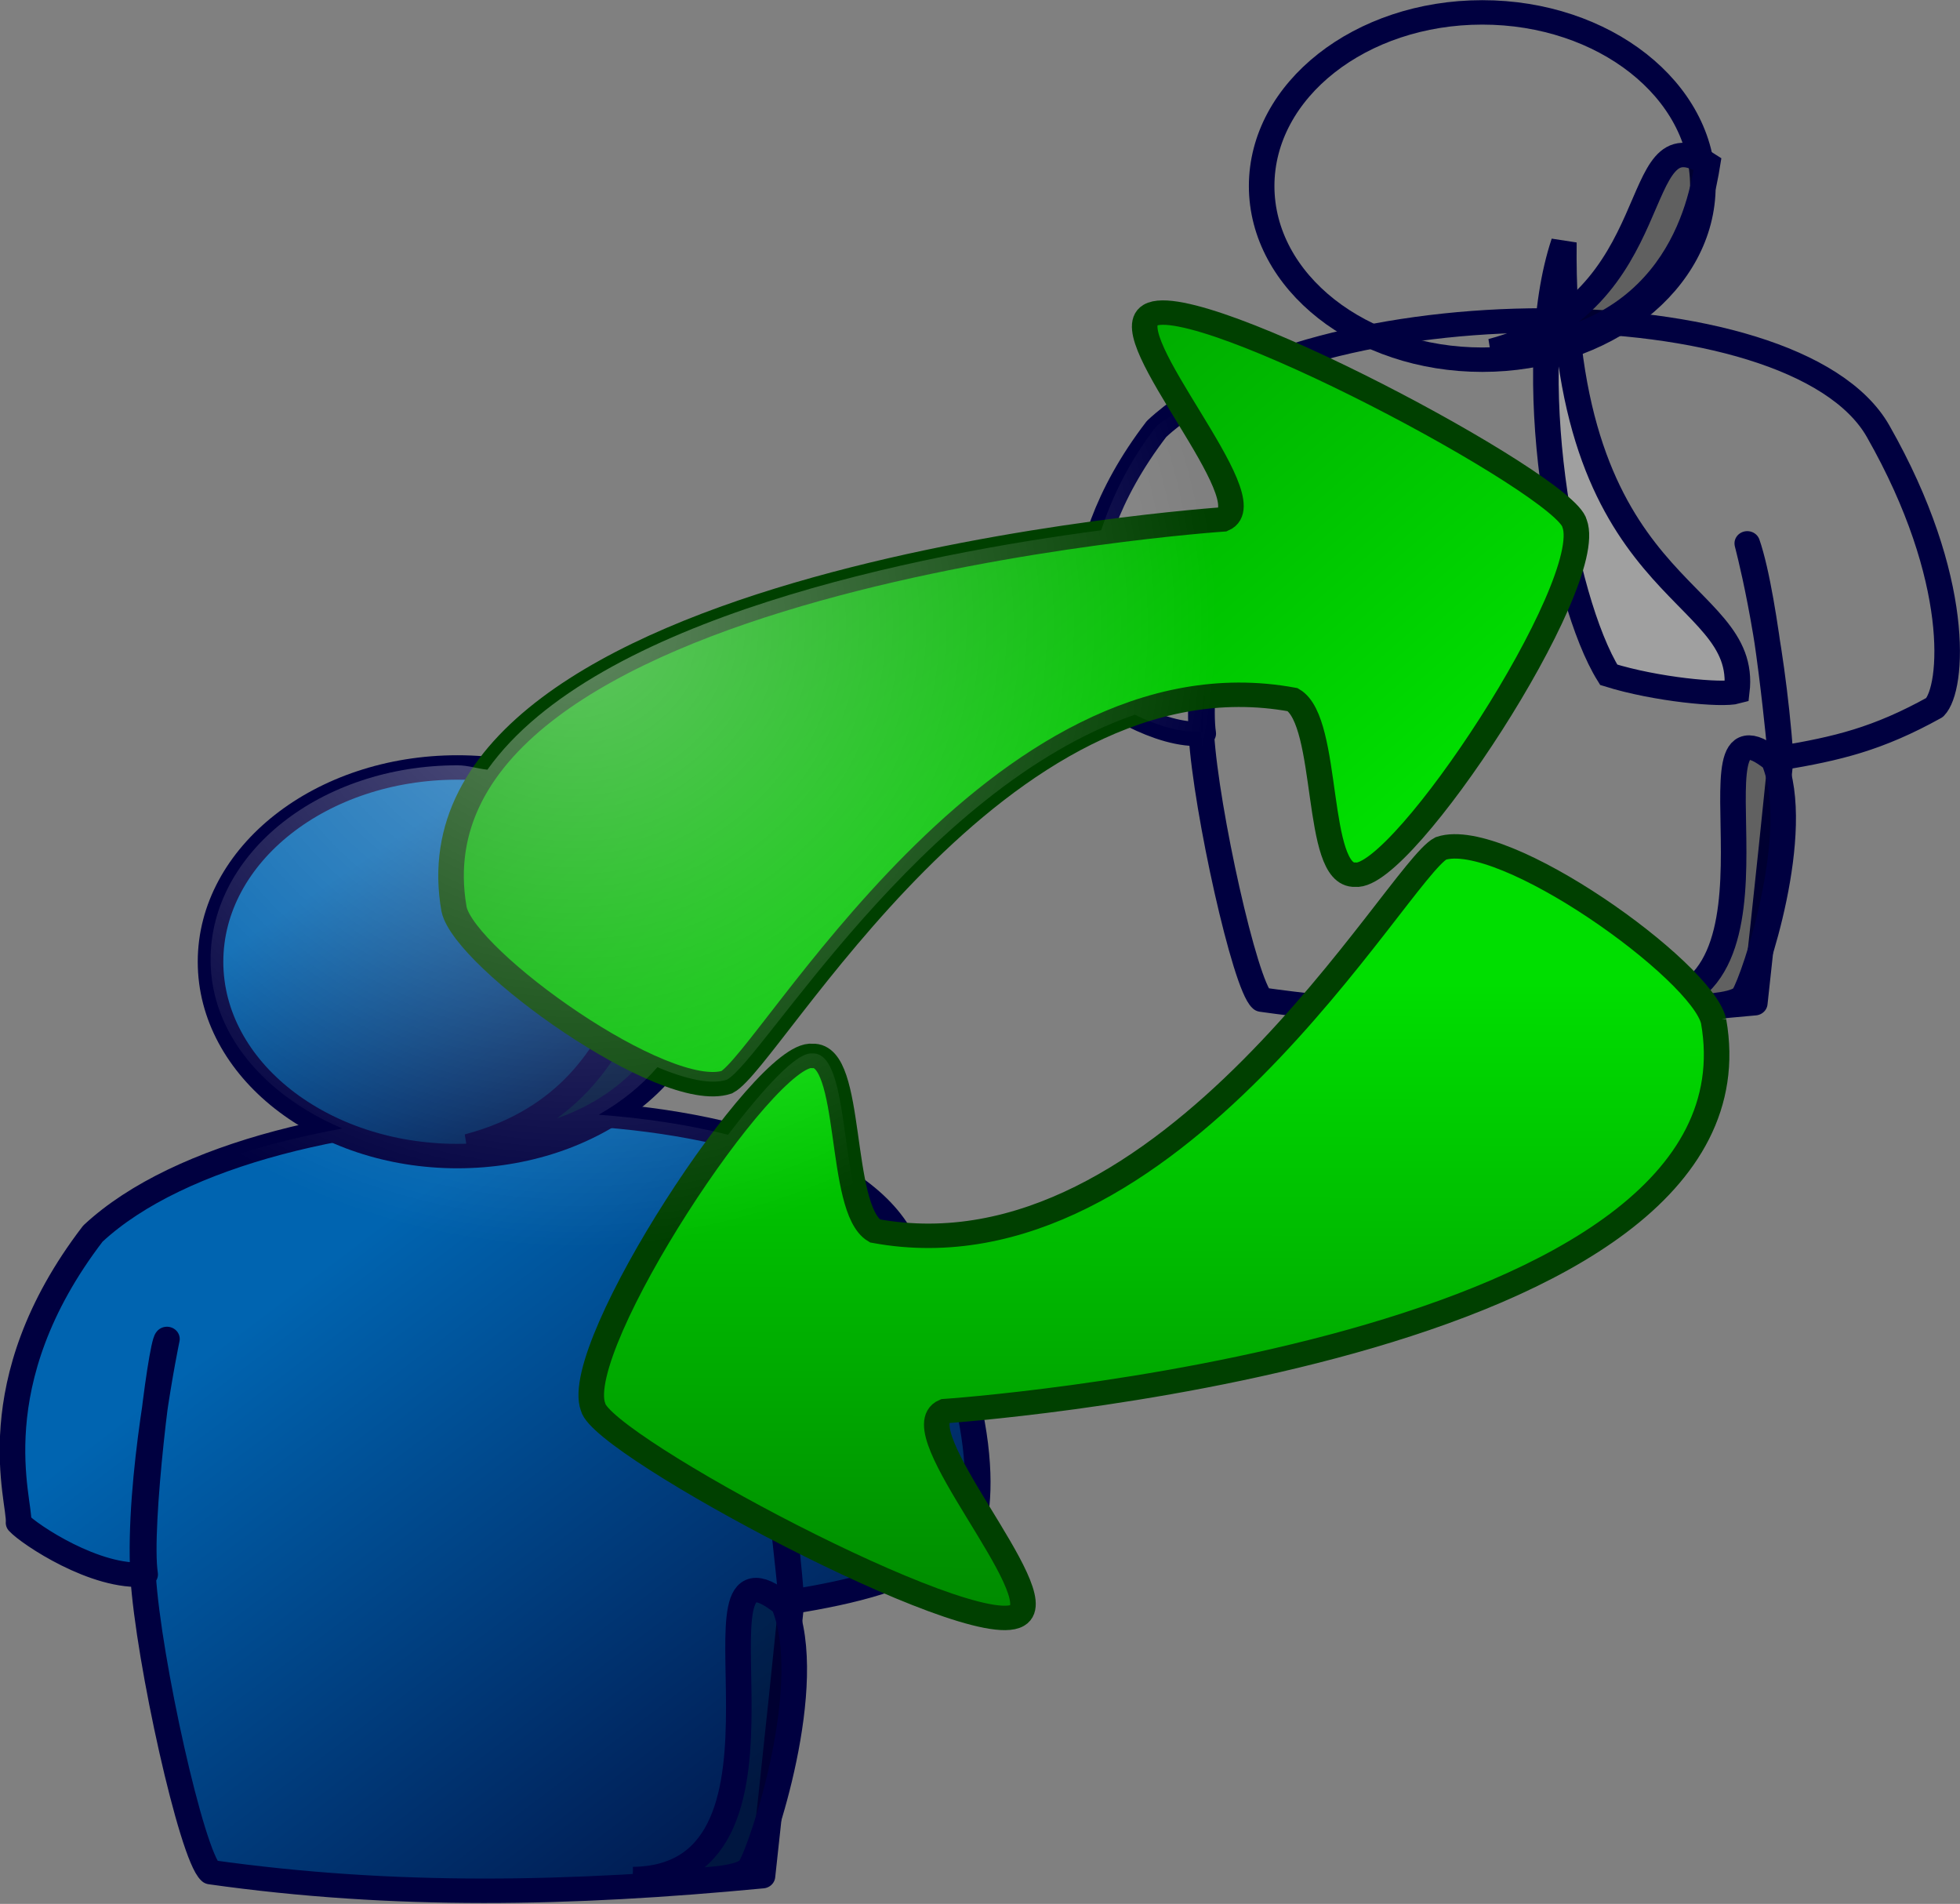
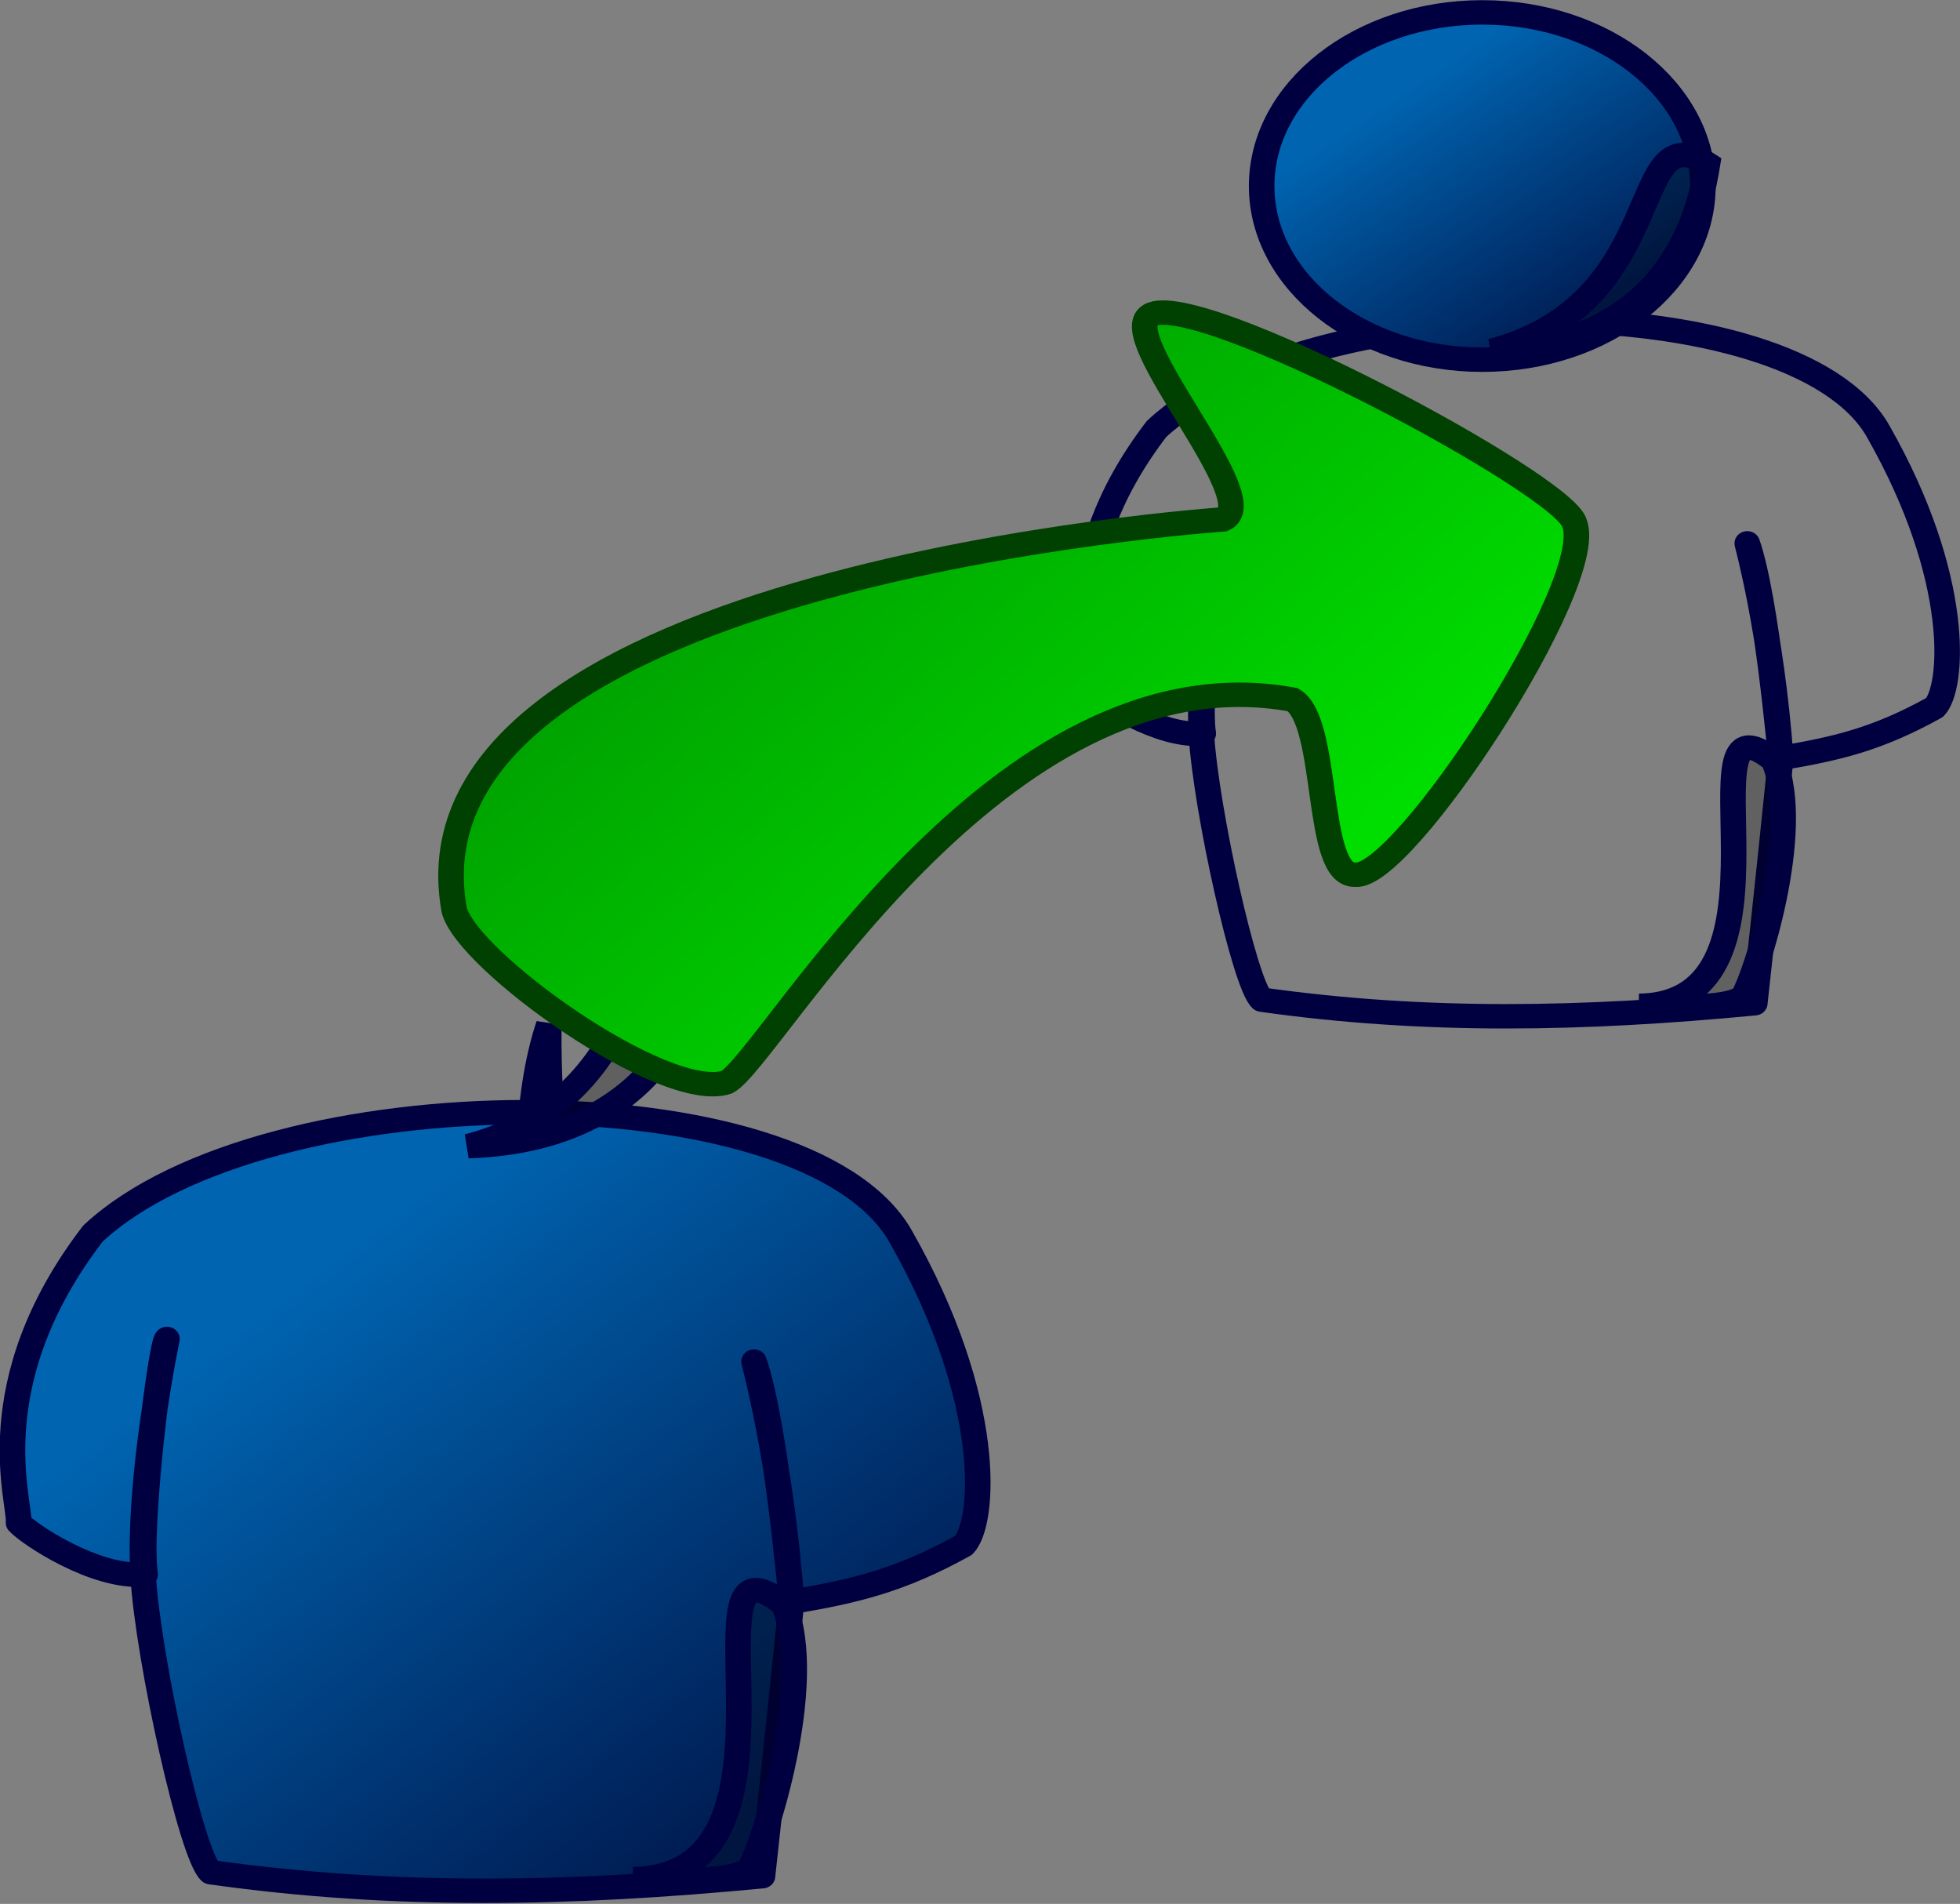
<svg xmlns="http://www.w3.org/2000/svg" xmlns:ns1="http://sodipodi.sourceforge.net/DTD/sodipodi-0.dtd" xmlns:ns2="http://www.inkscape.org/namespaces/inkscape" xmlns:xlink="http://www.w3.org/1999/xlink" id="svg1" ns1:docname="_svgclean2.svg" ns2:export-filename="/home/nicu/Desktop/newoooicons/p2p.png" viewBox="0 0 98.011 95.183" ns1:version="0.32" ns2:export-xdpi="72.000000" version="1.1" ns2:export-ydpi="72.000000" ns2:version="0.48.3.1 r9886">
  <rect x="0" y="0" width="98.011" height="95.183" fill="#808080" stroke="none" />
  <defs id="defs3">
    <linearGradient id="linearGradient6690">
      <stop id="stop6691" style="stop-color:#00de00" offset="0" />
      <stop id="stop6692" style="stop-color:#008b00" offset="1" />
    </linearGradient>
    <linearGradient id="linearGradient5421">
      <stop id="stop5422" style="stop-color:#0064b0" offset="0" />
      <stop id="stop5423" style="stop-color:#001d54" offset="1" />
    </linearGradient>
    <linearGradient id="linearGradient5443" y2="77.111" xlink:href="#linearGradient5421" gradientUnits="userSpaceOnUse" x2="34.828" gradientTransform="scale(1.089 .919)" y1="55.672" x1="14.648" ns2:collect="always" />
    <linearGradient id="linearGradient5444" y2="45.372" xlink:href="#linearGradient5421" gradientUnits="userSpaceOnUse" x2="27.623" gradientTransform="scale(1.102 .907)" y1="34.641" x1="18.528" ns2:collect="always" />
    <linearGradient id="linearGradient6693" y2="11.382" xlink:href="#linearGradient6690" gradientUnits="userSpaceOnUse" x2="4.327" gradientTransform="matrix(1.28 -.303 .175 .74 0 0)" y1="22.339" x1="14.887" ns2:collect="always" />
    <linearGradient id="linearGradient6695" y2="-38.154" xlink:href="#linearGradient6690" gradientUnits="userSpaceOnUse" x2="-7.866" gradientTransform="matrix(-1.28 .303 -.175 -.74 0 0)" y1="-26.417" x1="-12.721" ns2:collect="always" />
    <radialGradient id="radialGradient3059" gradientUnits="userSpaceOnUse" cy="35.217" cx="32.162" gradientTransform="matrix(1.015 0 0 .985 -3.892 -3.49)" r="31.681" ns2:collect="always">
      <stop id="stop3057" style="stop-color:#ffffff;stop-opacity:.376" offset="0" />
      <stop id="stop3058" style="stop-color:#ffffff;stop-opacity:0" offset="1" />
    </radialGradient>
  </defs>
  <ns1:namedview id="base" bordercolor="#666666" ns2:pageshadow="2" ns2:window-y="0" pagecolor="#ffffff" ns2:window-height="645" ns2:window-maximized="0" ns2:zoom="1" ns2:window-x="0" showgrid="false" borderopacity="1.0" ns2:current-layer="svg1" ns2:cx="36.10757" ns2:cy="-916.32554" ns2:window-width="674" ns2:pageopacity="0.0" />
  <g id="g2366" transform="translate(-3.892 -3.49)">
    <g id="g5429" style="stroke:#000040;stroke-width:1.056" transform="matrix(1.211,0,0,1.157,-2.057,9.694)">
-       <path id="path878" ns2:connector-curvature="0" ns1:nodetypes="ccccc" style="fill-rule:evenodd;stroke:#000040;stroke-width:1.056;fill:#ffffff;fill-opacity:.25" d="m34.185 28.769c-0.493-0.102-7.104 1.116-9.473 4.465-1.973 1.218-3.848 7.004-3.058 11.673 0.986 0.812 2.861 2.131 3.354 1.827 2.763-5.989-6.512-12.18 9.177-17.965z" />
      <path id="path879" ns2:connector-curvature="0" ns1:nodetypes="cccc" style="fill-rule:evenodd;stroke:#000040;stroke-width:1.056;fill:#ffffff;fill-opacity:.25" d="m27.574 38.918c-1.974 6.192-0.099 17.255 2.072 20.909 2.171 0.71 5.23 1.015 5.92 0.812 0.592-5.177-8.189-4.466-7.992-21.721z" />
      <path id="path893" ns2:connector-curvature="0" ns1:nodetypes="ccccccccccccc" style="stroke-linejoin:round;stroke:#000040;stroke-width:1.056;fill:url(#linearGradient5443);fill-rule:evenodd" d="m5.678 60.436c0.086-0.922-1.675-6.017 3.07-12.494 7.155-6.974 29.448-7.054 33.347 0.107 3.898 7.162 3.474 12.437 2.612 13.359-2.628 1.525-4.482 1.985-7.111 2.446 0 0-0.647-7.666-1.547-10.382-0.038-0.093 1.114 4.14 1.547 10.384-0.599 6.174-1.199 11.851-1.199 11.851-7.942 0.793-15.194 0.948-22.791-0.173-0.775-0.71-2.565-9.139-2.785-12.809-0.22-4.237 0.985-10.231 0.985-10.231-0.258 0.213-1.199 8.199-0.899 10.174-2.026 0.203-4.798-1.736-5.229-2.232z" />
-       <path id="path894" style="stroke-linejoin:round;stroke:#000040;stroke-width:1.056;fill:url(#linearGradient5444);fill-rule:evenodd" ns2:connector-curvature="0" d="m33.998 36.196c0 4.634-4.568 8.396-10.196 8.396s-10.196-3.762-10.196-8.396c0-4.635 4.568-8.396 10.196-8.396s10.196 3.761 10.196 8.396z" />
      <path id="path898" ns2:connector-curvature="0" ns1:nodetypes="ccc" style="fill-rule:evenodd;fill-opacity:.25" d="m24.245 44.165c8.387-2.334 6.216-11.57 9.966-9.033-0.296 1.928-1.48 8.729-9.966 9.033z" />
      <path id="path900" ns2:connector-curvature="0" ns1:nodetypes="cccc" style="fill-rule:evenodd;fill-opacity:0.24" d="m31.053 75.832s4.342 0.305 4.835-0.507 2.763-7.917 1.381-11.368c-4.538-3.857 1.678 11.774-6.216 11.875z" />
    </g>
    <g id="g5436" style="stroke:#000040;stroke-width:1.181" transform="matrix(1.082,0,0,1.034,52.26,-24.636)">
-       <path id="path5438" ns2:connector-curvature="0" ns1:nodetypes="cccc" style="fill-rule:evenodd;stroke:#000040;stroke-width:1.181;fill:#ffffff;fill-opacity:.25" d="m27.574 38.918c-1.974 6.192-0.099 17.255 2.072 20.909 2.171 0.71 5.23 1.015 5.92 0.812 0.592-5.177-8.189-4.466-7.992-21.721z" />
      <path id="path5439" ns2:connector-curvature="0" ns1:nodetypes="ccccccccccccc" style="stroke-linejoin:round;fill-rule:evenodd;stroke:#000040;stroke-width:1.181;fill:url(#linearGradient5443)" d="m5.678 60.436c0.086-0.922-1.675-6.017 3.07-12.494 7.155-6.974 29.448-7.054 33.347 0.107 3.898 7.162 3.474 12.437 2.612 13.359-2.628 1.525-4.482 1.985-7.111 2.446 0 0-0.647-7.666-1.547-10.382-0.038-0.093 1.114 4.14 1.547 10.384-0.599 6.174-1.199 11.851-1.199 11.851-7.942 0.793-15.194 0.948-22.791-0.173-0.775-0.71-2.565-9.139-2.785-12.809-0.22-4.237 0.985-10.231 0.985-10.231-0.258 0.213-1.199 8.199-0.899 10.174-2.026 0.203-4.798-1.736-5.229-2.232z" />
      <path id="path5440" style="stroke-linejoin:round;fill-rule:evenodd;stroke:#000040;stroke-width:1.181;fill:url(#linearGradient5444)" ns2:connector-curvature="0" d="m33.998 36.196c0 4.634-4.568 8.396-10.196 8.396s-10.196-3.762-10.196-8.396c0-4.635 4.568-8.396 10.196-8.396s10.196 3.761 10.196 8.396z" />
      <path id="path5441" ns2:connector-curvature="0" ns1:nodetypes="ccc" style="fill-rule:evenodd;fill-opacity:.25" d="m24.245 44.165c8.387-2.334 6.216-11.57 9.966-9.033-0.296 1.928-1.48 8.729-9.966 9.033z" />
      <path id="path5442" ns2:connector-curvature="0" ns1:nodetypes="cccc" style="fill-rule:evenodd;fill-opacity:0.24" d="m31.053 75.832s4.342 0.305 4.835-0.507 2.763-7.917 1.381-11.368c-4.538-3.857 1.678 11.774-6.216 11.875z" />
    </g>
    <path id="path5447" style="fill-rule:evenodd;stroke:#004000;stroke-width:.396;fill:url(#linearGradient6693)" d="m7.468 14.507c0.177 0.821 3.262 3.137 4.227 2.803 0.671-0.366 4.204-7.082 8.769-6.203 0.578 0.359 0.334 2.873 0.969 2.838 0.733 0.091 3.749-4.711 3.399-5.694-0.135-0.624-5.865-3.826-6.577-3.378-0.553 0.342 1.8 3.009 1.131 3.311 0 0-12.832 0.907-11.918 6.322z" ns1:nodetypes="cccccccc" ns2:connector-curvature="0" transform="matrix(3.227,0,0,3.083,2.498,4.226)" />
-     <path id="path6694" style="fill-rule:evenodd;stroke:#004000;stroke-width:.396;fill:url(#linearGradient6695)" d="m26.986 16.321c-0.177-0.82-3.262-3.137-4.227-2.802-0.67 0.365-4.204 7.082-8.769 6.203-0.577-0.36-0.333-2.874-0.969-2.838-0.732-0.091-3.749 4.711-3.399 5.693 0.135 0.624 5.865 3.826 6.577 3.378 0.554-0.342-1.8-3.009-1.13-3.311 0 0 12.832-0.907 11.917-6.323z" ns1:nodetypes="cccccccc" ns2:connector-curvature="0" transform="matrix(3.227,0,0,3.083,2.498,4.226)" />
  </g>
-   <path id="path2384" style="fill-rule:evenodd;fill:url(#radialGradient3059)" ns2:connector-curvature="0" d="m74.124 0.511c-6.092 0-11.031 3.894-11.031 8.687 0 3.296 2.403 6.061 5.844 7.532-1.482 0.275-2.88 0.604-4.219 1.031-3.374-1.492-6.402-2.617-7.219-2.125-0.838 0.494 0.435 2.593 1.75 4.75-0.461 0.323-1.053 0.579-1.437 0.937-1.438 1.875-2.218 3.6-2.75 5.188-8.959 1.178-25.287 4.35-30.688 11.969-0.513-0.052-0.97-0.219-1.5-0.219-6.817 0-12.344 4.355-12.344 9.719 0 3.702 2.719 6.797 6.594 8.437-5.12 0.944-9.761 2.605-12.5 5.156-5.747 7.497-3.614 13.402-3.719 14.469 0.515 0.568 3.805 2.736 6.25 2.563-0.065-1.28 0.14-2.64 0.25-4.032 0.086-1.302 0.066-1.939 0.219-3.25 0.344-2.535 0.719-4.468 0.719-4.468-0.138 0.108-0.46 2.244-0.719 4.468-0.137 1.01-0.13 2.128-0.219 3.25-0.101 1.525-0.266 3.339-0.156 4.032-0.029 0.002-0.064-0.003-0.094 0 0.001 0.019-0.001 0.042 0 0.062 0.267 4.248 2.436 14.023 3.375 14.844 7.885 1.112 15.535 0.998 23.594 0.406 0.111-0.001 0.106 0.002 0.219 0 1.275-0.095 2.479-0.094 3.781-0.219 0 0 0.284-2.855 0.375-3.687 0.781-2.567 1.424-5.627 0.906-8.469 0.082-0.79 0.074-0.749 0.157-1.562-0.107-1.472-0.31-2.307-0.469-3.563 0.031 0.016 0.063 0.015 0.094 0.031 0.187 1.668 0.375 3.532 0.375 3.532 1.767-0.296 3.271-0.65 4.781-1.157 3.075 1.318 5.769 2.271 6.531 1.813 0.916-0.54-0.626-2.922-2.062-5.281 0.156-1.179-0.04-2.972-0.469-5.032 3.303-0.254 40.166-3.405 37.344-19.375-0.042-0.184-0.428-0.521-0.563-0.75 0.89-0.071 1.72-0.07 2.625-0.156 0 0 0.263-2.542 0.344-3.281 0.683-2.246 1.217-4.877 0.812-7.406 0.082-0.786 0.074-0.749 0.157-1.563-0.169-2.325-0.476-3.951-0.75-5.625-0.275-1.917-0.55-4.007-0.938-5.125-0.027-0.061 0.45 2.15 0.938 5.125 0.414 2.9 0.75 5.625 0.75 5.625 2.845-0.476 4.842-0.955 7.686-2.531 0.93-0.954 1.38-6.406-2.843-13.813-1.801-3.161-7.266-4.883-13.5-5.343 2.791-1.577 4.75-4 4.75-6.907 0-0.034-0.03-0.06-0.031-0.093 0.069-0.332 0.214-0.778 0.25-1-0.229-0.149-0.371-0.145-0.562-0.219-0.836-4.143-5.189-7.375-10.688-7.375zm-13.875 34.25c-0.006 0.551-0.143 1.5-0.094 1.812-0.029 0.003-0.064-0.002-0.093 0 0.001 0.02-0.002 0.043 0 0.063 0.238 3.795 2.192 12.516 3.031 13.25 0.78 0.11 1.538 0.069 2.312 0.156-4.956 5.791-11.993 12.387-20.562 11.469-0.492-0.786-1.262-1.464-2.125-2.094-0.625-2.653-0.583-6.831-2.094-6.75-0.794-0.094-2.452 1.77-4.219 4.063-1.997-0.502-4.157-0.829-6.468-1 1.167-0.661 2.124-1.441 2.937-2.375 1.419 0.59 2.673 0.888 3.469 0.625 1.755-0.914 9.645-14.519 20.406-18.25 1.041 0.511 2.256 0.916 3.313 0.843-0.029-0.565 0.109-1.174 0.125-1.781 0.021-0.003 0.04-0.029 0.062-0.031z" />
</svg>